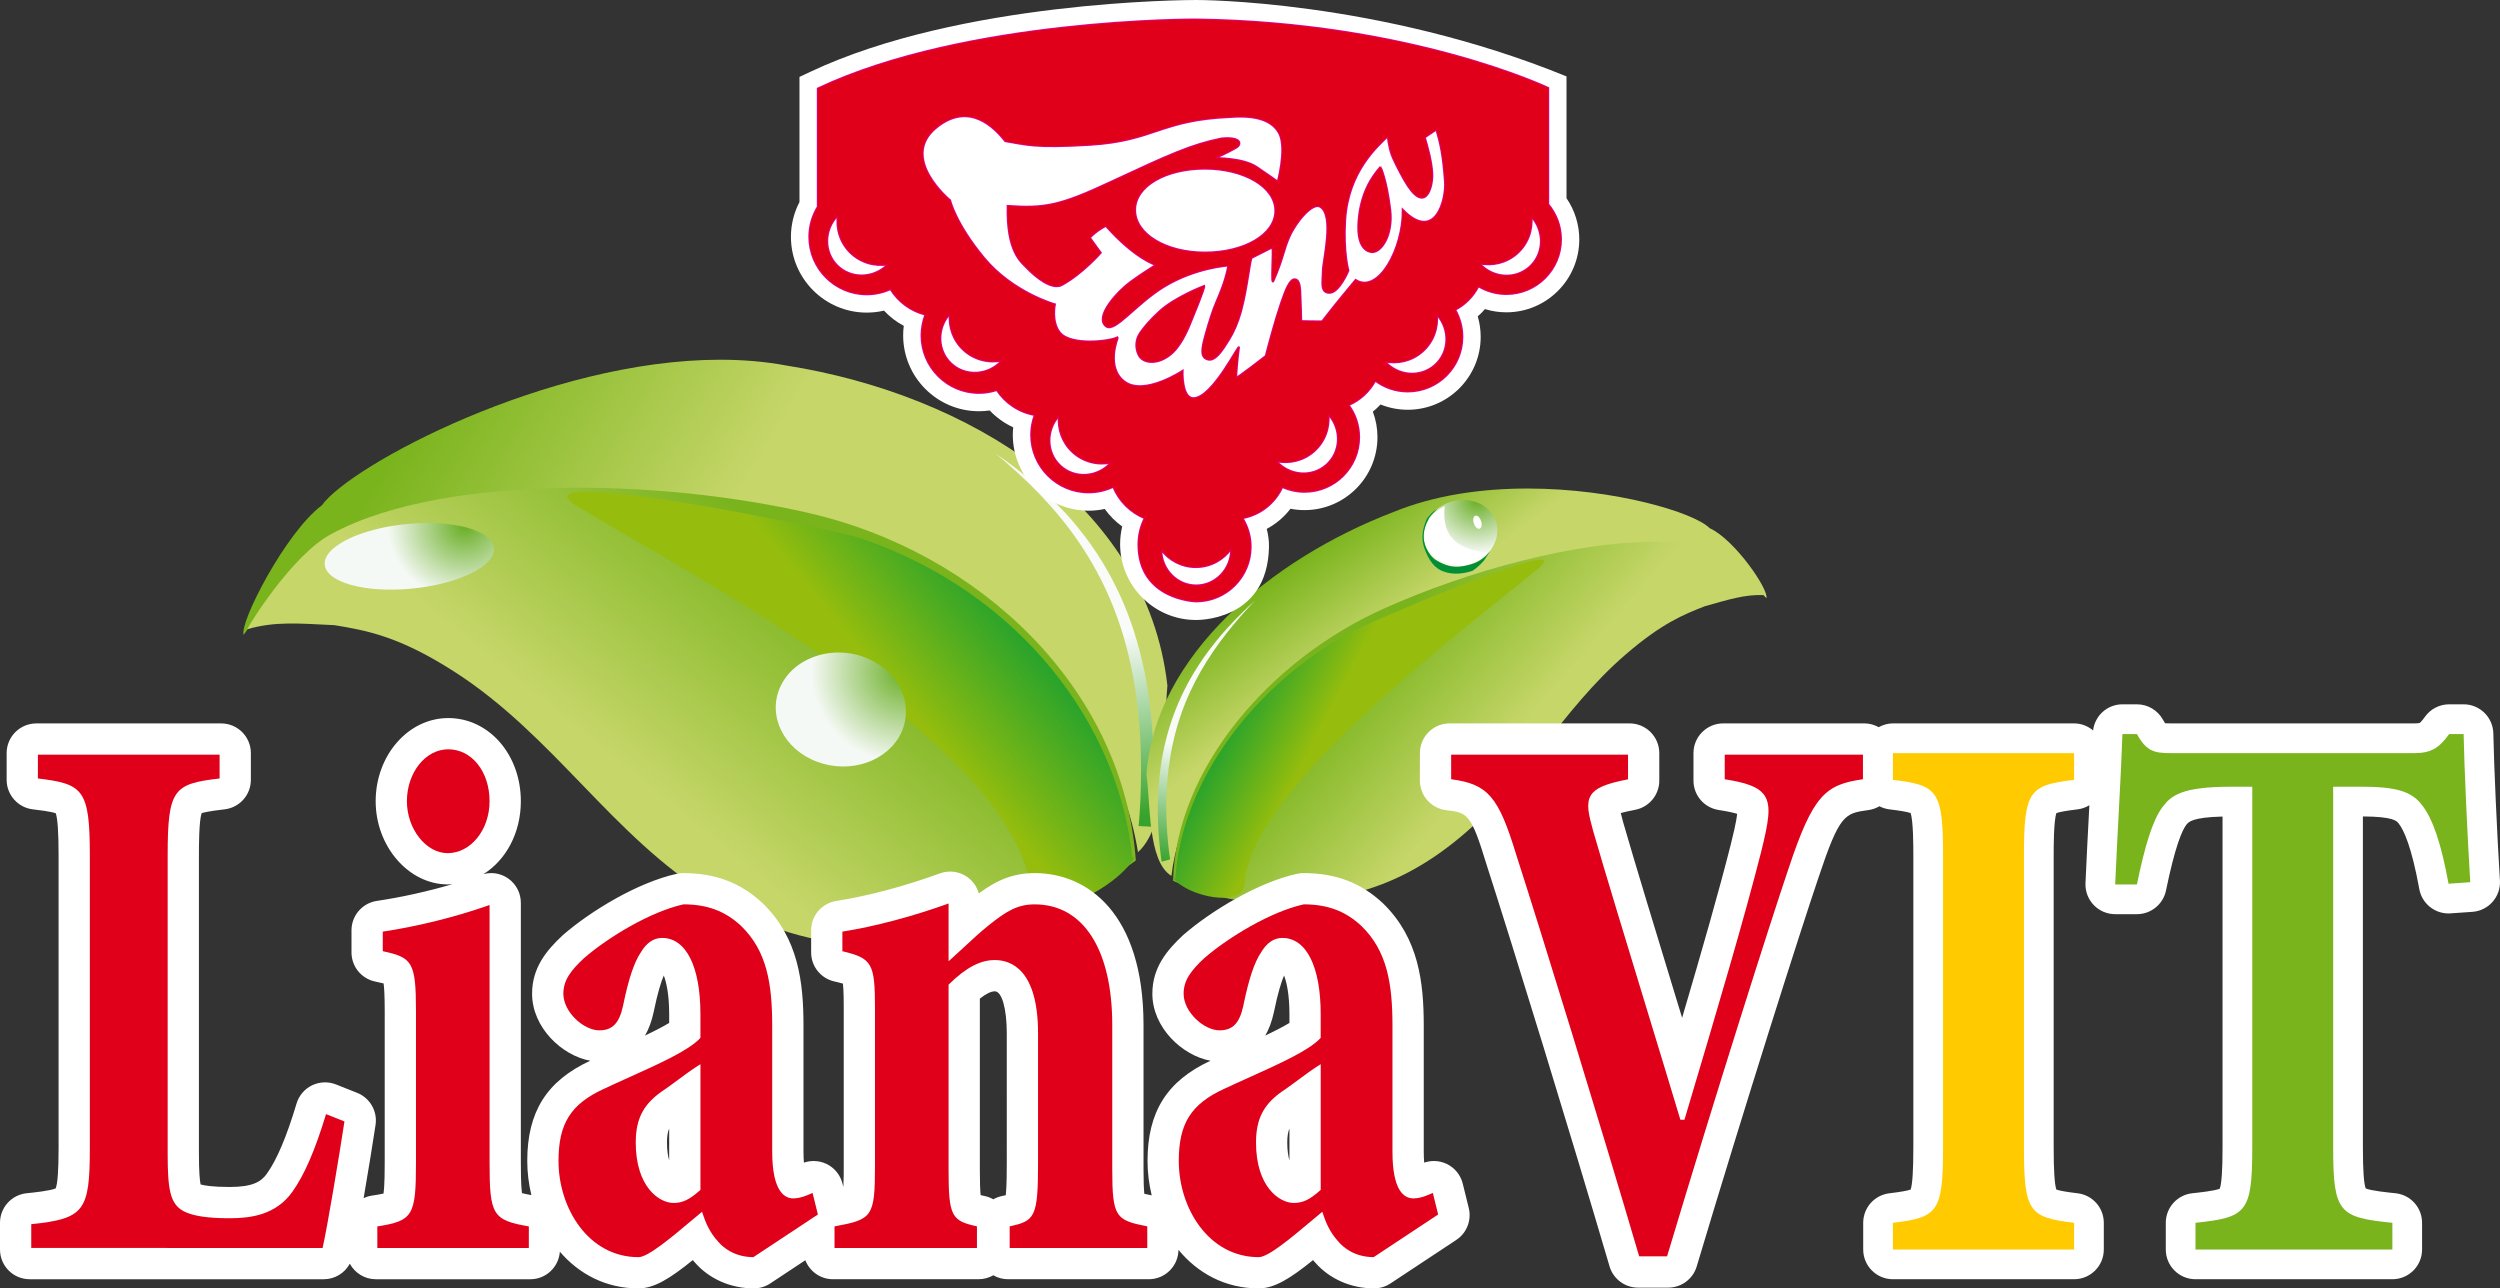
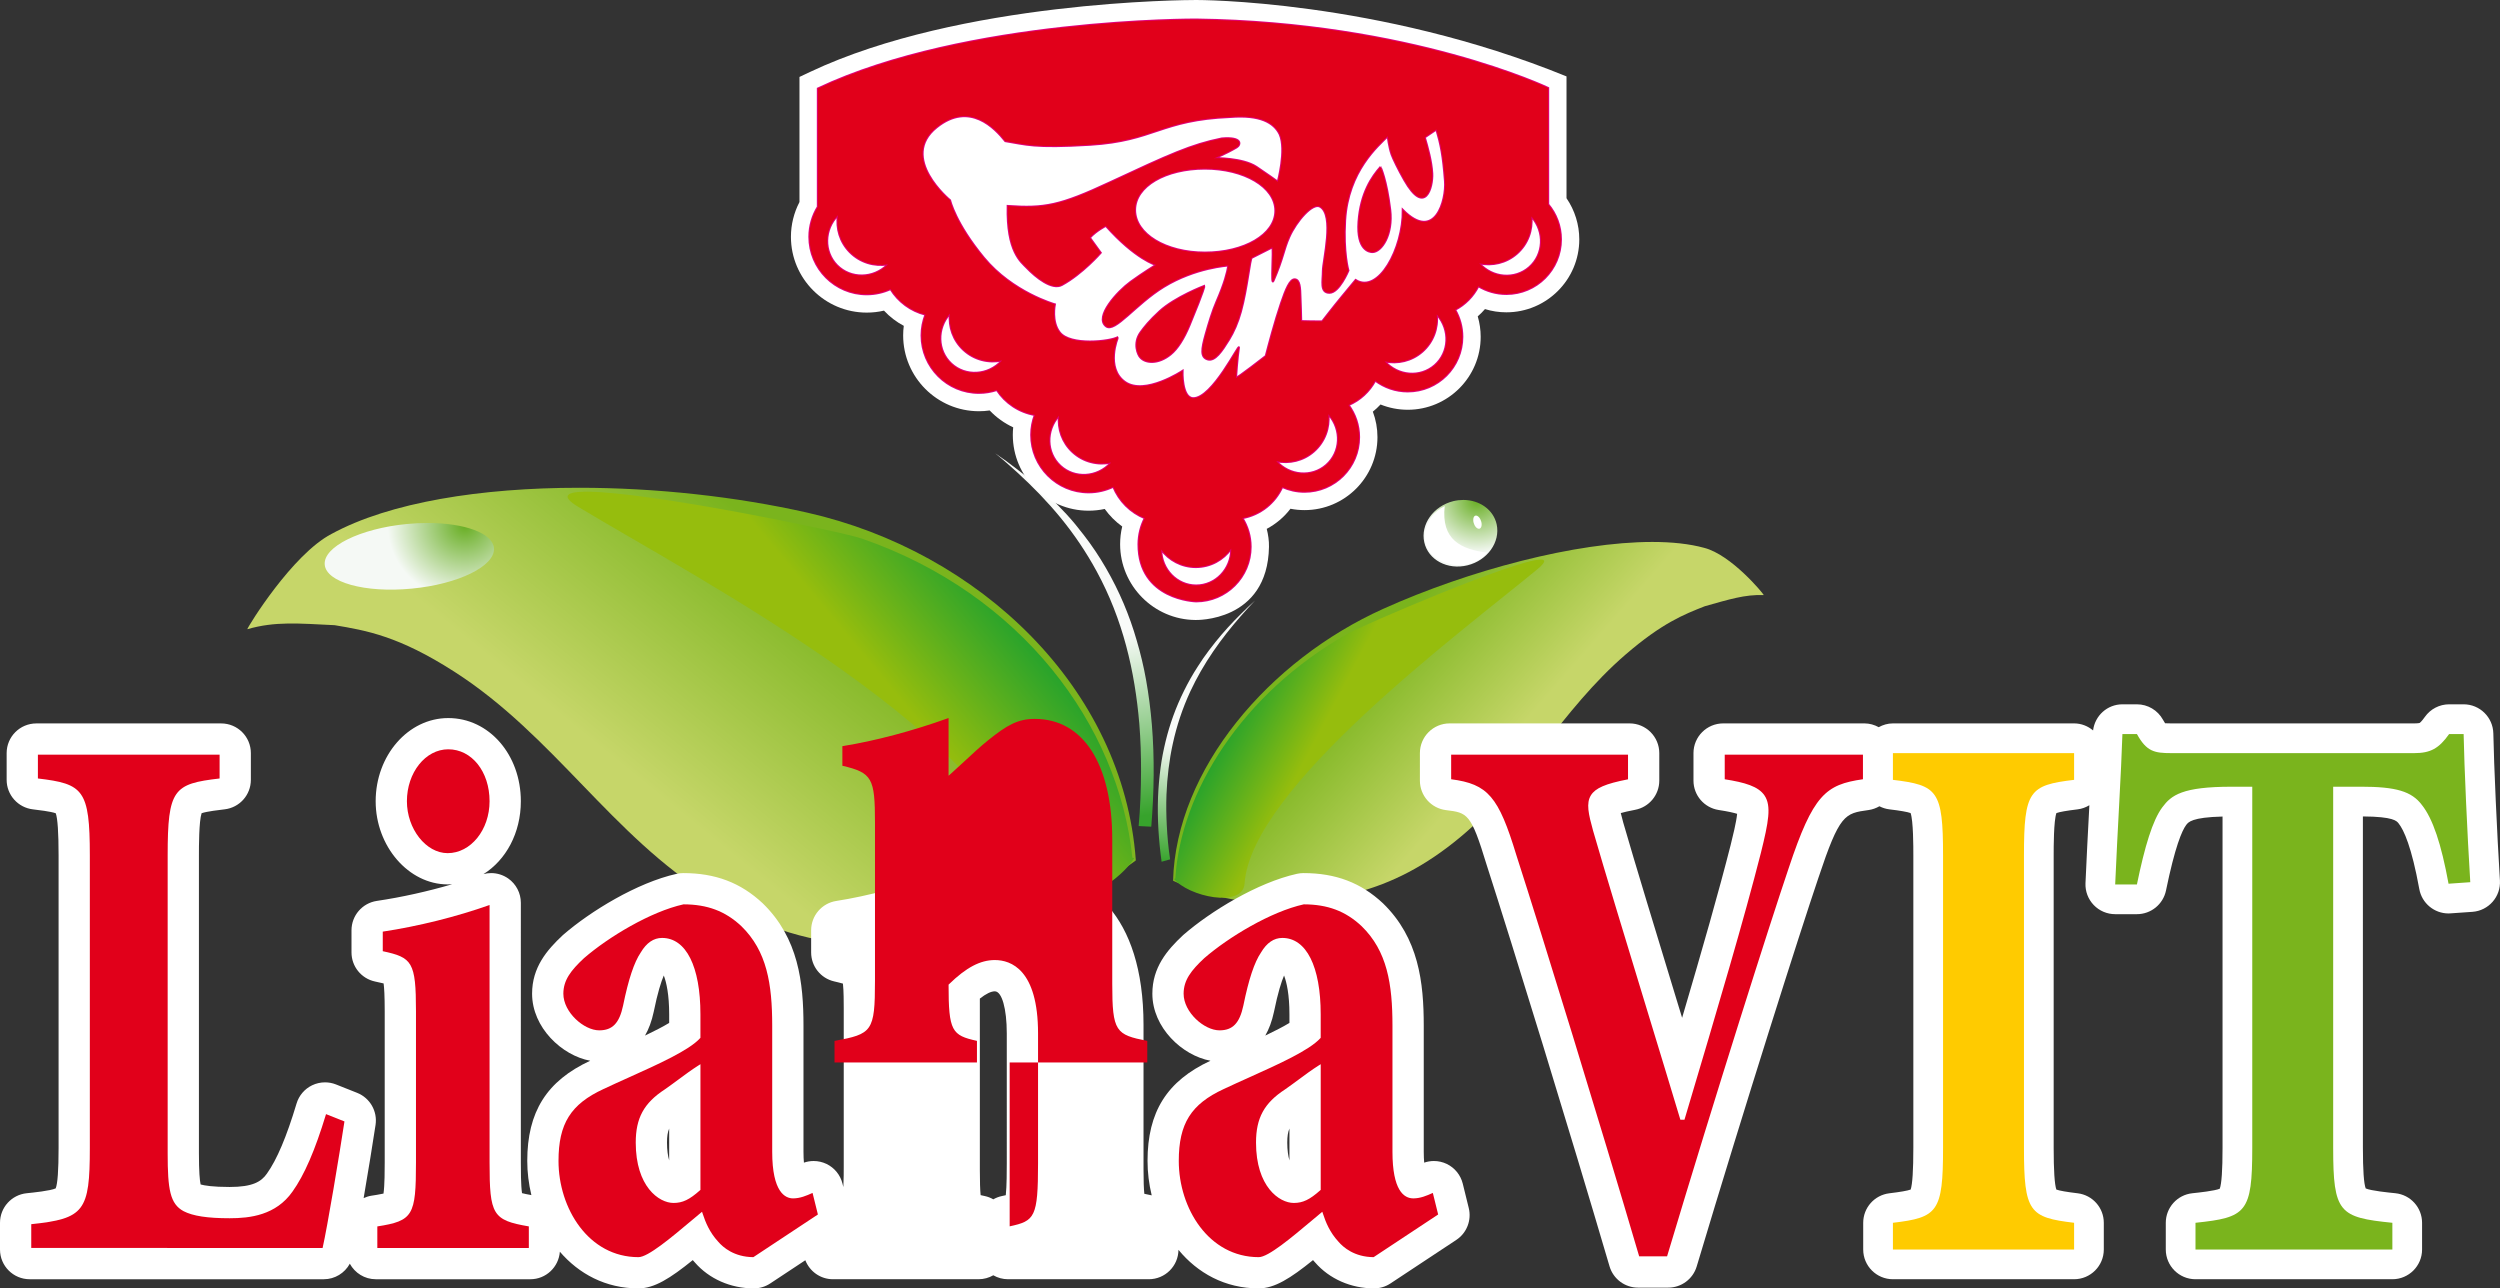
<svg xmlns="http://www.w3.org/2000/svg" xmlns:xlink="http://www.w3.org/1999/xlink" version="1.1" id="Layer_1" x="0px" y="0px" width="251.72px" height="129.727px" viewBox="0 0 251.72 129.727" enable-background="new 0 0 251.72 129.727" xml:space="preserve">
  <rect x="0" y="0" width="251.72" height="129.727" fill="#333333" stroke="none" />
  <g>
    <g>
      <defs>
        <path id="SVGID_1_" d="M110.151,85.477l0.007,0.006c0.006-0.008,0.006-0.008,0.016-0.014     C110.164,85.475,110.16,85.469,110.151,85.477 M32.413,50.875c-3.645,2.717-8.335,11.85-7.879,13.045     c1.637-2.309,5.053-6.992,7.293-8.16c14.282-7.455,30.777-7.215,48.207-3.281c16.299,3.689,32.01,17.445,34.548,33.326     c3.446-3.129,2.521-12.506,2.962-16.768c-2.082-18.436-20.142-29.34-38.305-32.222c-2.172-0.409-4.429-0.595-6.726-0.595     C55.05,36.223,35.24,46.896,32.413,50.875" />
      </defs>
      <clipPath id="SVGID_2_">
        <use xlink:href="#SVGID_1_" overflow="visible" />
      </clipPath>
      <linearGradient id="SVGID_3_" gradientUnits="userSpaceOnUse" x1="-1106.611" y1="567.823" x2="-1105.611" y2="567.823" gradientTransform="matrix(-27.047 -16.484 -16.484 27.047 -20502.016 -33539.914)">
        <stop offset="0" style="stop-color:#C6D669" />
        <stop offset="1" style="stop-color:#7AB41D" />
      </linearGradient>
-       <polygon clip-path="url(#SVGID_2_)" fill="url(#SVGID_3_)" points="92.582,127.557 2.043,72.375 49.524,-5.529 140.063,49.65       " />
    </g>
    <g>
      <defs>
        <path id="SVGID_4_" d="M33.372,53.764c-3.948,2.062-8.403,9.312-8.473,9.591c2.807-0.812,5.145-0.581,8.796-0.406     c3.176,0.532,6.448,1.084,12.058,4.688c9.99,6.4,15.9,16.57,25.757,22.611c10.896,6.676,20.546,5.646,31.763,2.381     c4.226-1.225,9.939-5.105,11.092-5.996c-1.257-17.381-15.786-31.107-33.079-35.016c-7.18-1.621-15.266-2.505-22.964-2.505     C48.467,49.112,39.248,50.561,33.372,53.764" />
      </defs>
      <clipPath id="SVGID_5_">
        <use xlink:href="#SVGID_4_" overflow="visible" />
      </clipPath>
      <linearGradient id="SVGID_6_" gradientUnits="userSpaceOnUse" x1="-1139.374" y1="540.648" x2="-1138.374" y2="540.648" gradientTransform="matrix(17.252 -21.255 21.255 17.252 8229.386 -33466.148)">
        <stop offset="0" style="stop-color:#C6D669" />
        <stop offset="1" style="stop-color:#7AB41D" />
      </linearGradient>
      <polygon clip-path="url(#SVGID_5_)" fill="url(#SVGID_6_)" points="78.834,140.701 137.759,68.101 60.43,5.336 1.505,77.936   " />
    </g>
    <g>
      <defs>
        <path id="SVGID_7_" d="M102.478,47.616c1.525,1.401,2.97,2.882,4.301,4.502c1.348,1.642,2.604,3.491,3.655,5.433     c2.621,4.824,3.825,9.976,4.282,15.326c0.128,1.582,0.177,3.17,0.174,4.779c-0.005,1.828-0.075,3.666-0.241,5.518l1.272,0.064     c0.283-3.488,0.336-6.928,0.058-10.277c-0.127-1.525-0.32-3.029-0.584-4.512c-0.24-1.35-0.562-2.677-0.948-3.986     c-0.718-2.496-1.732-4.916-3.089-7.261c-0.671-1.165-1.418-2.28-2.22-3.315c-0.564-0.736-1.144-1.455-1.776-2.133     c-0.338-0.361-0.681-0.715-1.012-1.059c-1.248-1.257-2.573-2.412-3.97-3.471c-0.706-0.547-1.439-1.086-2.175-1.579     C100.986,46.268,101.731,46.938,102.478,47.616" />
      </defs>
      <clipPath id="SVGID_8_">
        <use xlink:href="#SVGID_7_" overflow="visible" />
      </clipPath>
      <linearGradient id="SVGID_9_" gradientUnits="userSpaceOnUse" x1="-1129.48" y1="515.557" x2="-1128.48" y2="515.557" gradientTransform="matrix(-2.955 -18.175 18.175 -2.955 -12597.214 -18921.734)">
        <stop offset="0" style="stop-color:#37A32C" />
        <stop offset="1" style="stop-color:#F9FBF9" />
      </linearGradient>
      <polygon clip-path="url(#SVGID_8_)" fill="url(#SVGID_9_)" points="122.212,82.27 115.843,43.103 94.25,46.613 100.619,85.781       " />
    </g>
    <g>
      <defs>
        <path id="SVGID_10_" d="M58.237,51.043c11.9,7.194,43.915,23.818,45.575,38.658c0.43,3.846,8.429-0.047,10.404-3.32     c-0.023-0.004-0.054-0.002-0.083,0c-0.068,0.002-0.137,0.004-0.117-0.041c-1.408-13.338-11.182-26.567-27.26-32.117     c-2.011-0.695-21.457-4.717-27.695-4.717C57.026,49.506,56.398,49.934,58.237,51.043" />
      </defs>
      <clipPath id="SVGID_11_">
        <use xlink:href="#SVGID_10_" overflow="visible" />
      </clipPath>
      <linearGradient id="SVGID_12_" gradientUnits="userSpaceOnUse" x1="-1160.891" y1="541.788" x2="-1159.89" y2="541.788" gradientTransform="matrix(11.376 -9.505 9.505 11.376 8145.802 -17128.816)">
        <stop offset="0" style="stop-color:#96BD0D" />
        <stop offset="1" style="stop-color:#1FA12E" />
      </linearGradient>
      <polygon clip-path="url(#SVGID_11_)" fill="url(#SVGID_12_)" points="80.167,121.996 135.887,75.441 90.447,21.057 34.729,67.611       " />
    </g>
    <g>
      <defs>
-         <path id="SVGID_13_" d="M78.565,69.154c-1.328,2.898,0.336,6.289,3.708,7.547c3.364,1.264,7.159-0.068,8.487-2.963     c1.32-2.904-0.34-6.288-3.707-7.561c-0.861-0.324-1.752-0.478-2.622-0.478C81.903,65.7,79.546,66.993,78.565,69.154" />
-       </defs>
+         </defs>
      <clipPath id="SVGID_14_">
        <use xlink:href="#SVGID_13_" overflow="visible" />
      </clipPath>
      <radialGradient id="SVGID_15_" cx="-1104.636" cy="480.491" r="1" gradientTransform="matrix(-6.27 -6.997 7.261 -6.042 -10323.613 -4758.331)" gradientUnits="userSpaceOnUse">
        <stop offset="0" style="stop-color:#68AE23" />
        <stop offset="1" style="stop-color:#F5F9F5" />
      </radialGradient>
      <polygon clip-path="url(#SVGID_14_)" fill="url(#SVGID_15_)" points="98.377,72.727 85.741,58.625 70.942,70.939 83.577,85.041       " />
    </g>
    <g>
      <defs>
        <path id="SVGID_16_" d="M40.97,52.76c-4.706,0.455-8.411,2.285-8.276,4.074c0.125,1.799,4.056,2.887,8.759,2.434     c4.699-0.448,8.411-2.273,8.284-4.069c-0.118-1.522-2.956-2.539-6.688-2.54C42.38,52.658,41.684,52.691,40.97,52.76" />
      </defs>
      <clipPath id="SVGID_17_">
        <use xlink:href="#SVGID_16_" overflow="visible" />
      </clipPath>
      <radialGradient id="SVGID_18_" cx="-1101.774" cy="464.326" r="1" gradientTransform="matrix(-5.081 -5.671 5.885 -4.896 -8283.873 -3921.806)" gradientUnits="userSpaceOnUse">
        <stop offset="0" style="stop-color:#68AE23" />
        <stop offset="1" style="stop-color:#F5F9F5" />
      </radialGradient>
      <polygon clip-path="url(#SVGID_17_)" fill="url(#SVGID_18_)" points="53.489,56.705 42.472,44.409 28.933,55.676 39.949,67.971       " />
    </g>
    <g>
      <defs>
        <path id="SVGID_19_" d="M120.901,87.285c-0.002,0.006,0.002,0.006,0.002,0.006l0.005-0.012     C120.906,87.285,120.901,87.285,120.901,87.285 M140.201,51.594c-12.132,4.666-23.943,14.401-24.769,26.42     c0.421,2.639,0.092,8.725,2.516,10.176c1.21-10.473,11.352-21.648,22.204-26.537c11.604-5.229,22.694-7.959,32.538-5.467     c1.547,0.392,3.989,2.83,5.164,4.035c0.267-0.824-3.17-5.885-5.716-7.041c-1.507-1.553-9.5-3.991-18.343-3.991     C149.232,49.188,144.442,49.838,140.201,51.594" />
      </defs>
      <clipPath id="SVGID_20_">
        <use xlink:href="#SVGID_19_" overflow="visible" />
      </clipPath>
      <linearGradient id="SVGID_21_" gradientUnits="userSpaceOnUse" x1="-1109.727" y1="610.981" x2="-1108.727" y2="610.981" gradientTransform="matrix(-6.337 -8.594 -8.594 6.337 -1639.644 -13347.27)">
        <stop offset="0" style="stop-color:#C6D669" />
        <stop offset="1" style="stop-color:#7AB41D" />
      </linearGradient>
-       <polygon clip-path="url(#SVGID_20_)" fill="url(#SVGID_21_)" points="137.512,118.133 96.804,62.925 156.042,19.244     196.751,74.453   " />
    </g>
    <g>
      <defs>
        <path id="SVGID_22_" d="M139.283,61.299c-11.516,5.184-20.866,16.156-21.17,27.383c0.799,0.383,4.767,1.947,7.65,2.062     c7.65,0.314,14.173-0.533,21.301-6.479c6.44-5.367,10.099-12.742,16.622-18.369c3.663-3.157,5.849-4.023,7.973-4.857     c2.448-0.686,4.016-1.191,5.932-1.123c-0.056-0.162-3.278-4.064-6.004-4.755c-1.478-0.405-3.25-0.592-5.224-0.593     C158.697,54.568,147.956,57.395,139.283,61.299" />
      </defs>
      <clipPath id="SVGID_23_">
        <use xlink:href="#SVGID_22_" overflow="visible" />
      </clipPath>
      <linearGradient id="SVGID_24_" gradientUnits="userSpaceOnUse" x1="-1103.559" y1="511.101" x2="-1102.559" y2="511.101" gradientTransform="matrix(-12.373 -10.792 10.792 -12.373 -19019.019 -5510.215)">
        <stop offset="0" style="stop-color:#C6D669" />
        <stop offset="1" style="stop-color:#7AB41D" />
      </linearGradient>
      <polygon clip-path="url(#SVGID_23_)" fill="url(#SVGID_24_)" points="195.666,70.336 143.812,25.105 100.037,75.291     151.892,120.521   " />
    </g>
    <g>
      <defs>
        <path id="SVGID_25_" d="M124.954,61.811c-0.908,0.894-1.768,1.83-2.563,2.822c-0.218,0.273-0.437,0.549-0.648,0.832     c-0.401,0.522-0.774,1.072-1.131,1.633c-0.507,0.779-0.975,1.604-1.392,2.451c-0.84,1.691-1.442,3.385-1.854,5.082     c-0.216,0.889-0.394,1.781-0.509,2.674c-0.131,0.984-0.215,1.965-0.257,2.951c-0.079,2.166,0.062,4.344,0.358,6.51l0.857-0.238     c-0.171-1.146-0.28-2.303-0.336-3.457c-0.052-1.021-0.067-2.041-0.029-3.062c0.142-3.461,0.796-6.92,2.4-10.391     c0.652-1.395,1.438-2.758,2.301-4.018c0.844-1.236,1.768-2.4,2.746-3.524c0.482-0.549,0.963-1.083,1.47-1.61     C125.885,60.898,125.414,61.354,124.954,61.811" />
      </defs>
      <clipPath id="SVGID_26_">
        <use xlink:href="#SVGID_25_" overflow="visible" />
      </clipPath>
      <linearGradient id="SVGID_27_" gradientUnits="userSpaceOnUse" x1="-1149.691" y1="505.365" x2="-1148.691" y2="505.365" gradientTransform="matrix(1.445 -11.999 11.999 1.445 -4282.877 -14438.335)">
        <stop offset="0" style="stop-color:#37A32C" />
        <stop offset="1" style="stop-color:#F9FBF9" />
      </linearGradient>
      <polygon clip-path="url(#SVGID_26_)" fill="url(#SVGID_27_)" points="126.227,87.936 129.489,60.842 116.661,59.297     113.398,86.391   " />
    </g>
    <g>
      <defs>
        <path id="SVGID_28_" d="M135.684,63.809c-10.652,6.031-16.81,15.951-17.34,24.627c0.016,0.041-0.091,0.035-0.136,0.059     c1.43,1.77,6.93,2.98,7.104,0.475c0.656-9.662,21.678-25.215,29.465-31.639c0.848-0.699,0.881-0.992,0.347-0.992     C152.577,56.338,137.142,62.979,135.684,63.809" />
      </defs>
      <clipPath id="SVGID_29_">
        <use xlink:href="#SVGID_28_" overflow="visible" />
      </clipPath>
      <linearGradient id="SVGID_30_" gradientUnits="userSpaceOnUse" x1="-1077.248" y1="486.869" x2="-1076.248" y2="486.869" gradientTransform="matrix(-7.968 -4.197 4.197 -7.968 -10493.357 -569.457)">
        <stop offset="0" style="stop-color:#96BD0D" />
        <stop offset="1" style="stop-color:#1FA12E" />
      </linearGradient>
      <polygon clip-path="url(#SVGID_29_)" fill="url(#SVGID_30_)" points="170.146,63.97 126.342,40.896 103.72,83.844     147.524,106.918   " />
    </g>
    <g>
      <defs>
        <path id="SVGID_31_" d="M146.337,50.459c-2.011,0.495-3.324,2.348-2.932,4.131c0.389,1.783,2.343,2.83,4.355,2.33     c2.011-0.496,3.321-2.343,2.936-4.125c-0.327-1.484-1.734-2.457-3.359-2.457C147.01,50.338,146.675,50.377,146.337,50.459" />
      </defs>
      <clipPath id="SVGID_32_">
        <use xlink:href="#SVGID_31_" overflow="visible" />
      </clipPath>
      <radialGradient id="SVGID_33_" cx="-1029.859" cy="464.06" r="1" gradientTransform="matrix(-5.361 -1.246 1.293 -5.166 -5972.376 1164.457)" gradientUnits="userSpaceOnUse">
        <stop offset="0" style="stop-color:#68AE23" />
        <stop offset="1" style="stop-color:#F5F9F5" />
      </radialGradient>
      <polygon clip-path="url(#SVGID_32_)" fill="url(#SVGID_33_)" points="152.758,50.728 143.456,48.566 141.338,57.031     150.639,59.193   " />
    </g>
    <path fill-rule="evenodd" clip-rule="evenodd" fill="#FFFFFF" d="M149.185,52.805c-0.001-0.346-0.191-0.727-0.423-0.85   c-0.237-0.129-0.425,0.049-0.424,0.396c-0.003,0.345,0.186,0.728,0.424,0.851C148.993,53.33,149.187,53.147,149.185,52.805" />
-     <path fill-rule="evenodd" clip-rule="evenodd" fill="#008F36" d="M148.257,57.475c0.513-0.332,0.862-0.699,1.174-1.051l0.621-0.945   c-0.423,0.533-0.922,0.965-1.566,1.213c-0.389,0.154-0.869,0.279-1.502,0.365c-0.685,0.072-1.424-0.09-2.229-0.561   c-0.425-0.195-0.809-0.605-1.141-1.296c-0.404-0.867-0.361-1.829,0.212-2.908c-0.042-0.077,0.508-0.688,0.805-0.959l0.085-0.075   l0.104-0.056c-0.01-0.008-0.03,0.003-0.062,0.022l-0.042,0.033l-0.189,0.103c-0.282,0.183-0.534,0.446-0.85,0.853   c-0.474,1.051-0.593,2.035-0.277,2.941c0.459,1.33,1.11,2.125,1.985,2.398C146.276,57.896,147.409,57.77,148.257,57.475" />
    <path fill-rule="evenodd" clip-rule="evenodd" fill="#FFFFFF" d="M148.412,56.505c-2.858,0.198-4.908-0.427-4.832-3.25   C142.726,56.541,147.245,57.529,148.412,56.505" />
    <path fill-rule="evenodd" clip-rule="evenodd" fill="#FFFFFF" d="M149.725,55.646c-2.615-0.338-4.638-1.285-4.26-4.691   c-0.543,0.266-1.01,0.621-1.379,1.129C141.507,56.518,147.687,58.268,149.725,55.646" />
    <path fill="#FFFFFF" d="M147.281,119.174c-0.215-0.865-0.803-1.59-1.607-1.979c-0.409-0.195-0.853-0.295-1.297-0.295   c-0.33,0-0.661,0.055-0.978,0.164c-0.026-0.293-0.044-0.654-0.044-1.094v-12.689c0-4.334-0.494-8.824-4.109-12.332   c-2.213-2.072-4.757-3.039-8.004-3.039c-0.218,0-0.435,0.025-0.648,0.072c-4.002,0.887-8.717,3.793-11.403,6.117   c-0.028,0.025-0.058,0.051-0.085,0.076c-1.599,1.494-3.077,3.24-3.077,5.877c0,3.418,3.013,6.234,5.852,6.752   c-4.383,2.033-6.338,5.145-6.338,10.088c0,1.164,0.145,2.332,0.42,3.467c-0.246-0.049-0.513-0.102-0.743-0.158   c-0.054-0.488-0.081-1.312-0.081-2.463v-14.533c0-11.275-5.66-15.295-10.957-15.295c-2.378,0-4.035,0.873-5.628,2.049   c-0.183-0.666-0.592-1.258-1.17-1.662c-0.51-0.355-1.11-0.539-1.716-0.539c-0.345,0-0.691,0.059-1.023,0.18   c-3.563,1.297-7.271,2.285-10.441,2.777c-1.458,0.227-2.532,1.48-2.532,2.957V95.9c0,1.393,0.959,2.6,2.314,2.914   c0.171,0.039,0.573,0.133,0.887,0.223c0.082,0.701,0.082,1.992,0.082,2.477v15.918c0,0.447,0,1.357-0.04,2.09l-0.086-0.348   c-0.214-0.865-0.803-1.59-1.606-1.979C82.81,117,82.367,116.9,81.923,116.9c-0.33,0-0.66,0.055-0.977,0.164   c-0.027-0.293-0.045-0.654-0.045-1.094v-12.689c0-4.334-0.493-8.824-4.108-12.332c-2.213-2.072-4.757-3.039-8.005-3.039   c-0.218,0-0.435,0.025-0.646,0.072c-4.004,0.887-8.718,3.793-11.404,6.117c-0.029,0.025-0.057,0.051-0.086,0.076   c-1.599,1.494-3.077,3.24-3.077,5.877c0,3.418,3.013,6.234,5.853,6.752c-4.384,2.033-6.339,5.145-6.339,10.088   c0,1.154,0.144,2.312,0.415,3.441c-0.408-0.074-0.724-0.141-0.943-0.197c-0.118-0.771-0.118-2.412-0.118-3.09V90.902   c0-0.975-0.475-1.889-1.271-2.449c-0.511-0.357-1.112-0.543-1.72-0.543c-0.258,0-0.518,0.033-0.77,0.102   c2.261-1.414,3.761-4.141,3.761-7.336c0-4.697-3.21-8.375-7.309-8.375c-4.03,0-7.309,3.756-7.309,8.375   c0,4.539,3.319,8.373,7.248,8.373c0.153,0,0.305-0.004,0.456-0.016c-2.471,0.727-5.116,1.314-7.582,1.678   c-1.468,0.217-2.555,1.477-2.555,2.961V95.9c0,1.414,0.99,2.635,2.375,2.928c0.198,0.041,0.568,0.119,0.859,0.193   c0.059,0.436,0.11,1.258,0.11,2.799v15.227c0,0.621,0,2.312-0.122,3.131c-0.395,0.09-0.969,0.178-1.229,0.217   c-0.274,0.043-0.528,0.131-0.771,0.24c0.467-2.721,0.94-5.648,1.2-7.371c0.207-1.375-0.562-2.713-1.854-3.227l-2.129-0.846   c-0.355-0.141-0.729-0.211-1.104-0.211c-0.447,0-0.893,0.1-1.303,0.297c-0.755,0.365-1.322,1.031-1.563,1.832   c-1.005,3.35-1.979,5.652-2.987,7.062c-0.566,0.807-1.422,1.344-3.755,1.344c-1.734,0-2.563-0.152-2.92-0.254   c-0.088-0.4-0.17-1.273-0.17-3.137v-29.99c0-0.879,0-3.451,0.27-4.252c0.504-0.182,1.843-0.336,2.311-0.391   c1.511-0.172,2.649-1.449,2.649-2.971V75.83c0-1.652-1.339-2.99-2.99-2.99H3.66c-1.652,0-2.991,1.338-2.991,2.99v2.691   c0,1.518,1.137,2.795,2.646,2.971c0.467,0.055,1.809,0.211,2.3,0.395c0.188,0.527,0.284,1.953,0.284,4.248v29.451   c0,2.232-0.098,3.6-0.292,4.07c-0.533,0.246-2.313,0.428-2.918,0.488C1.161,120.301,0,121.586,0,123.121v2.691   c0,1.652,1.339,2.992,2.991,2.992h29.614c1.114,0,2.103-0.621,2.618-1.564c0.507,0.928,1.48,1.564,2.612,1.564h15.567   c1.576,0,2.854-1.225,2.969-2.771c1.91,2.217,4.591,3.693,7.917,3.693c1.595,0,3.187-1.01,5.465-2.848   c0.066,0.076,0.136,0.154,0.205,0.23c1.448,1.666,3.611,2.617,5.944,2.617c0.587,0,1.16-0.172,1.649-0.496l3.535-2.338   c0.435,1.117,1.513,1.912,2.782,1.912h14.655c0.543,0,1.051-0.145,1.489-0.398c0.438,0.254,0.947,0.398,1.49,0.398h14.168   c1.642,0,2.971-1.322,2.988-2.959c1.919,2.322,4.661,3.881,8.081,3.881c1.595,0,3.188-1.01,5.466-2.848   c0.065,0.076,0.134,0.154,0.205,0.23c1.448,1.666,3.611,2.617,5.943,2.617c0.587,0,1.162-0.172,1.65-0.496l6.628-4.383   c1.056-0.697,1.558-1.984,1.255-3.213L147.281,119.174z M67.378,113.629v3.213c-0.128-0.443-0.22-1.031-0.22-1.795   C67.158,114.438,67.222,113.992,67.378,113.629 M67.378,102.129v0.867c-0.623,0.381-1.506,0.83-2.433,1.275   c0.366-0.635,0.67-1.422,0.876-2.391c0.399-1.959,0.754-3.053,1.015-3.66C67.103,98.918,67.378,100.154,67.378,102.129    M101.371,117.125c0,0.633,0,2.316-0.101,3.217c-0.151,0.035-0.297,0.064-0.383,0.084c-0.313,0.064-0.606,0.18-0.873,0.332   c-0.262-0.15-0.55-0.264-0.857-0.33c-0.093-0.02-0.255-0.055-0.419-0.092c-0.054-0.514-0.079-1.357-0.079-2.52v-17.268   c0.62-0.488,1.126-0.734,1.508-0.734c0.709,0,1.204,1.742,1.204,4.236V117.125z M129.831,113.629v3.213   c-0.127-0.443-0.219-1.031-0.219-1.795C129.612,114.438,129.676,113.992,129.831,113.629 M129.831,102.129v0.867   c-0.623,0.381-1.506,0.83-2.433,1.275c0.366-0.635,0.67-1.422,0.876-2.391c0.4-1.959,0.755-3.053,1.016-3.66   C129.556,98.918,129.831,100.154,129.831,102.129" />
    <path fill="#FFFFFF" d="M251.049,73.852c-0.031-1.629-1.361-2.936-2.991-2.936h-1.459c-0.971,0-1.882,0.473-2.442,1.266   c-0.361,0.508-0.52,0.607-0.52,0.607s-0.129,0.049-0.564,0.049h-24.444c-0.312,0-0.507-0.006-0.629-0.014   c-0.053-0.078-0.125-0.191-0.217-0.359c-0.525-0.955-1.53-1.549-2.621-1.549h-1.459c-1.523,0-2.774,1.146-2.955,2.631   c-0.52-0.436-1.18-0.709-1.91-0.709h-18.243c-0.521,0-1.004,0.146-1.431,0.381c-0.428-0.234-0.909-0.381-1.43-0.381h-14.229   c-1.652,0-2.992,1.342-2.992,2.992v2.77c0,1.477,1.077,2.73,2.536,2.957c0.982,0.15,1.544,0.285,1.86,0.385   c-0.076,0.816-0.457,2.35-0.655,3.146c-1.188,4.674-2.817,10.375-4.885,17.393c-0.138-0.447-0.275-0.902-0.415-1.357   c-2.072-6.795-4.421-14.498-5.518-18.32c-0.051-0.186-0.157-0.574-0.243-0.938c0.318-0.09,0.781-0.201,1.446-0.328   c1.41-0.268,2.432-1.502,2.432-2.938v-2.77c0-1.65-1.34-2.992-2.992-2.992h-18.12c-1.652,0-2.992,1.342-2.992,2.992v2.77   c0,1.51,1.124,2.781,2.623,2.969c2.18,0.27,2.516,0.312,4.089,5.484c2.646,8.203,8.381,26.834,12.382,40.449   c0.374,1.273,1.543,2.148,2.87,2.148h3.041c1.321,0,2.486-0.867,2.866-2.133c4.908-16.398,10.359-33.537,12.255-39.131   c2.139-6.422,2.64-6.49,5.051-6.824c0.396-0.055,0.762-0.191,1.091-0.381c0.307,0.158,0.645,0.268,1.005,0.311   c1.101,0.131,1.817,0.258,2.136,0.375c0.275,0.795,0.275,3.385,0.275,4.268v29.451c0,2.256-0.09,3.662-0.27,4.189   c-0.32,0.117-1.039,0.244-2.142,0.375c-1.503,0.18-2.636,1.455-2.636,2.971v2.691c0,1.652,1.34,2.992,2.991,2.992h18.243   c1.651,0,2.991-1.34,2.991-2.992v-2.691c0-1.516-1.132-2.791-2.636-2.971c-1.104-0.131-1.821-0.258-2.142-0.375   c-0.18-0.527-0.27-1.934-0.27-4.189V86.135c0-0.883,0-3.473,0.275-4.268c0.318-0.117,1.035-0.244,2.136-0.375   c0.433-0.053,0.829-0.203,1.183-0.416c-0.009,0.178-0.019,0.352-0.027,0.531c-0.125,2.342-0.256,4.83-0.364,7.32   c-0.035,0.814,0.264,1.609,0.829,2.197c0.563,0.59,1.344,0.922,2.16,0.922h2.188c1.421,0,2.646-0.998,2.931-2.389   c0.907-4.412,1.603-6.016,2.027-6.586c0.22-0.297,0.576-0.777,3.665-0.855v33.369c0,2.232-0.094,3.611-0.281,4.105   c-0.528,0.221-2.13,0.389-2.756,0.455c-1.522,0.16-2.678,1.443-2.678,2.975v2.691c0,1.652,1.339,2.992,2.99,2.992h19.824   c1.651,0,2.991-1.34,2.991-2.992v-2.691c0-1.537-1.163-2.822-2.692-2.977c-0.684-0.068-2.438-0.244-2.983-0.482   c-0.188-0.48-0.283-1.852-0.283-4.076V82.205c3.083,0.02,3.409,0.457,3.601,0.709c0.519,0.656,1.301,2.334,2.078,6.604   c0.262,1.43,1.508,2.455,2.941,2.455c0.07,0,0.141-0.004,0.212-0.01l2.188-0.152c1.64-0.115,2.879-1.529,2.777-3.168   C251.415,83.814,251.11,77.039,251.049,73.852" />
    <path fill="#E1001A" d="M3.147,125.656v-2.395c5.343-0.555,5.898-1.316,5.898-7.676V86.135c0-6.635-0.662-7.211-5.229-7.752v-2.396   h18.295v2.396c-4.634,0.541-5.229,1.064-5.229,7.752v29.988c0,3.66,0.242,5.092,1.603,5.828c0.933,0.486,2.404,0.711,4.635,0.711   c2.069,0,4.66-0.305,6.33-2.682c1.197-1.674,2.272-4.156,3.378-7.801l1.854,0.736c-0.504,3.332-1.707,10.557-2.2,12.74H3.147z" />
    <path fill="#E1001A" d="M37.992,125.656v-2.17c3.599-0.561,3.892-1.096,3.892-6.439v-15.225c0-4.979-0.382-5.414-3.344-6.047   v-1.971c3.555-0.533,7.452-1.506,10.754-2.682v25.924c0,5.277,0.3,5.811,3.953,6.438v2.172H37.992z M45.072,85.902   c-2.185,0-4.101-2.443-4.101-5.229c0-2.881,1.867-5.227,4.162-5.227c2.371,0,4.16,2.248,4.16,5.227   C49.294,83.557,47.4,85.902,45.072,85.902" />
    <path fill="#E1001A" d="M64.289,126.58c-5.042,0-8.054-4.926-8.054-9.688c0-3.752,1.228-5.715,4.531-7.24   c0.806-0.381,1.666-0.768,2.531-1.158c2.989-1.346,6.08-2.736,7.187-3.953l0.041-0.045v-2.367c0-4.816-1.445-7.691-3.865-7.691   c-0.846,0-1.565,0.49-2.141,1.461c-0.67,0.988-1.238,2.691-1.782,5.354c-0.376,1.768-1.071,2.49-2.401,2.49   c-1.545,0-3.612-1.824-3.612-3.689c0-1.367,0.761-2.348,2.077-3.578c2.468-2.135,6.706-4.686,10.021-5.42   c2.397,0.004,4.203,0.678,5.819,2.191c2.583,2.508,3.112,5.826,3.112,10.035v12.689c0,4.082,1.316,4.691,2.102,4.691   c0.7,0,1.342-0.268,1.961-0.551l0.537,2.172l-6.497,4.297c-1.933-0.016-3.049-0.982-3.545-1.561   c-0.864-0.939-1.27-1.939-1.551-2.793l-0.072-0.217l-1.051,0.879C67.578,124.619,65.245,126.58,64.289,126.58 M70.286,107.303   c-0.656,0.416-1.285,0.881-1.951,1.375c-0.447,0.33-0.908,0.672-1.398,1.012c-2.104,1.373-2.926,2.877-2.926,5.357   c0,4.428,2.334,6.076,3.805,6.076c0.912,0,1.607-0.332,2.658-1.27l0.052-0.045v-12.656L70.286,107.303z" />
-     <path fill="#E1001A" d="M101.661,125.656v-2.178c2.53-0.541,2.858-0.904,2.858-6.355v-13.072c0-6.424-2.728-7.385-4.353-7.385   c-1.461,0-2.883,0.75-4.608,2.43l-0.048,0.045v18.676c0,4.689,0.326,5.105,2.858,5.662v2.178H84.026v-2.174   c3.784-0.699,4.074-0.928,4.074-6.051v-15.918c0-4.496-0.279-5.027-3.283-5.736v-1.973c3.272-0.521,7.056-1.523,10.693-2.834v5.812   l0.26-0.229c0.445-0.395,0.892-0.811,1.344-1.23c0.775-0.723,1.577-1.469,2.421-2.146c1.829-1.465,2.935-2.119,4.646-2.119   c4.891,0,7.81,4.541,7.81,12.146v14.533c0,4.828,0.353,5.119,3.526,5.742v2.176H101.661z" />
+     <path fill="#E1001A" d="M101.661,125.656v-2.178c2.53-0.541,2.858-0.904,2.858-6.355v-13.072c0-6.424-2.728-7.385-4.353-7.385   c-1.461,0-2.883,0.75-4.608,2.43l-0.048,0.045c0,4.689,0.326,5.105,2.858,5.662v2.178H84.026v-2.174   c3.784-0.699,4.074-0.928,4.074-6.051v-15.918c0-4.496-0.279-5.027-3.283-5.736v-1.973c3.272-0.521,7.056-1.523,10.693-2.834v5.812   l0.26-0.229c0.445-0.395,0.892-0.811,1.344-1.23c0.775-0.723,1.577-1.469,2.421-2.146c1.829-1.465,2.935-2.119,4.646-2.119   c4.891,0,7.81,4.541,7.81,12.146v14.533c0,4.828,0.353,5.119,3.526,5.742v2.176H101.661z" />
    <path fill="#E1001A" d="M126.742,126.58c-5.041,0-8.053-4.926-8.053-9.688c0-3.752,1.228-5.715,4.53-7.24   c0.807-0.381,1.667-0.768,2.533-1.158c2.989-1.346,6.08-2.736,7.186-3.953l0.041-0.045v-2.367c0-4.816-1.445-7.691-3.865-7.691   c-0.847,0-1.566,0.49-2.141,1.461c-0.672,0.99-1.24,2.693-1.782,5.354c-0.377,1.768-1.072,2.49-2.401,2.49   c-1.545,0-3.613-1.824-3.613-3.689c0-1.367,0.761-2.348,2.078-3.578c2.468-2.135,6.706-4.686,10.021-5.42   c2.398,0.004,4.203,0.678,5.818,2.191c2.582,2.506,3.112,5.824,3.112,10.035v12.689c0,3.879,1.144,4.691,2.103,4.691   c0.699,0,1.342-0.268,1.961-0.551l0.536,2.172l-6.497,4.297c-1.933-0.016-3.048-0.982-3.544-1.561   c-0.866-0.939-1.271-1.939-1.55-2.793l-0.073-0.217l-1.048,0.877C130.034,124.617,127.699,126.58,126.742,126.58 M132.74,107.303   c-0.656,0.416-1.284,0.879-1.949,1.373c-0.446,0.33-0.909,0.672-1.401,1.014c-2.104,1.373-2.924,2.877-2.924,5.357   c0,4.428,2.334,6.076,3.804,6.076c0.911,0,1.606-0.332,2.657-1.27l0.053-0.045v-12.656L132.74,107.303z" />
    <path fill="#E1001A" d="M165.046,126.502c-4.005-13.627-9.728-32.215-12.372-40.416c-1.789-5.881-2.849-7.137-6.56-7.625v-2.475   h17.808v2.482c-2.266,0.441-3.283,0.881-3.735,1.607c-0.496,0.797-0.25,1.877,0.215,3.562c1.109,3.867,3.455,11.561,5.525,18.348   c1.244,4.082,2.419,7.932,3.231,10.645l0.034,0.111h0.414l0.033-0.111c3.426-11.496,5.979-20.143,7.664-26.766   c0.776-3.125,1.065-4.711,0.366-5.762c-0.617-0.928-1.992-1.32-4.01-1.639v-2.479h13.917v2.477   c-3.764,0.539-5.016,1.553-7.471,8.93c-1.897,5.598-7.346,22.729-12.252,39.109H165.046z" />
    <path fill="#FFCB00" d="M190.594,125.812v-2.691c4.5-0.537,5.048-1.076,5.048-7.535V86.135c0-6.535-0.548-7.074-5.048-7.613V75.83   h18.243v2.691c-4.5,0.539-5.048,1.078-5.048,7.613v29.451c0,6.459,0.548,6.998,5.048,7.535v2.691H190.594z" />
    <path fill="#7AB41D" d="M246.539,88.98c-0.729-4-1.581-6.537-2.676-7.92c-1.034-1.385-2.615-1.848-6.142-1.848h-2.798v36.373   c0,6.535,0.608,6.998,5.96,7.535v2.691h-19.823v-2.691c5.107-0.537,5.716-1,5.716-7.535V79.213h-2.067   c-4.985,0-6.081,0.848-6.993,2.076c-0.974,1.309-1.764,3.922-2.555,7.768h-2.188c0.242-5.613,0.607-11.227,0.729-15.148h1.459   c0.974,1.768,1.764,1.922,3.467,1.922h24.444c1.643,0,2.493-0.461,3.526-1.922h1.459c0.062,3.229,0.365,9.996,0.67,14.918   L246.539,88.98z" />
    <path fill="#FFFFFF" d="M120.355,62.425c-4.176-0.032-7.572-3.458-7.572-7.63c0-0.607,0.07-1.203,0.211-1.784   c-0.678-0.487-1.274-1.086-1.762-1.765c-0.529,0.115-1.069,0.175-1.62,0.175c-4.209,0-7.634-3.425-7.634-7.632   c0-0.256,0.014-0.51,0.04-0.762c-0.887-0.41-1.694-0.988-2.368-1.699c-0.358,0.052-0.718,0.078-1.08,0.078   c-4.208,0-7.632-3.426-7.632-7.633c0-0.322,0.02-0.645,0.063-0.965c-0.747-0.396-1.419-0.912-1.995-1.531   c-0.564,0.133-1.146,0.199-1.736,0.199c-4.206,0-7.632-3.421-7.632-7.629c0-1.219,0.296-2.42,0.86-3.505V7.746l1.062-0.502   C96.71,0.082,119.487,0,120.449,0c0,0,18.261-0.074,37.28,7.693v12.264c0.835,1.218,1.286,2.664,1.286,4.146   c0,4.051-3.294,7.344-7.344,7.344c-0.731,0-1.457-0.108-2.152-0.326c-0.224,0.263-0.471,0.509-0.729,0.734   c0.196,0.668,0.296,1.361,0.296,2.061c0,4.049-3.294,7.342-7.341,7.342c-0.953,0-1.879-0.182-2.743-0.531   c-0.24,0.26-0.5,0.499-0.774,0.723c0.308,0.815,0.465,1.681,0.465,2.567c0,4.052-3.295,7.345-7.344,7.345   c-0.479,0-0.951-0.045-1.415-0.137c-0.64,0.842-1.459,1.53-2.389,2.025c0.148,0.588,0.237,1.193,0.226,1.806   C127.641,62.677,120.355,62.425,120.355,62.425" />
    <path fill="none" stroke="#E1007A" stroke-width="0.214" stroke-miterlimit="3.864" d="M139.975,21.126   c0.301,2.491-0.866,4.25-1.793,4.25c-0.28,0-1.591-0.163-1.393-3.039c0.2-2.903,1.369-4.569,2.211-5.519   C139,16.818,139.61,18.085,139.975,21.126z M157.163,24.104c0,3.032-2.461,5.49-5.491,5.49c-1.032,0-1.994-0.29-2.818-0.785   c-0.519,1.018-1.338,1.85-2.349,2.379c0.462,0.805,0.729,1.734,0.729,2.729c0,3.031-2.456,5.49-5.489,5.49   c-1.232,0-2.36-0.409-3.277-1.094c-0.589,1.1-1.539,1.976-2.694,2.469c0.668,0.906,1.065,2.022,1.065,3.236   c0,3.034-2.458,5.491-5.49,5.491c-0.799,0-1.56-0.177-2.242-0.483c-0.732,1.619-2.223,2.812-4.02,3.137   c0.525,0.841,0.832,1.83,0.832,2.895c0,3.03-2.459,5.488-5.49,5.488c-0.021,0-5.812-0.145-5.792-5.751   c0.005-0.946,0.232-1.836,0.638-2.625c-1.441-0.583-2.59-1.729-3.179-3.168c-0.755,0.358-1.594,0.565-2.483,0.565   c-3.19,0-5.778-2.586-5.778-5.777c0-0.71,0.134-1.383,0.366-2.012c-1.598-0.278-2.973-1.209-3.831-2.516   c-0.566,0.186-1.169,0.291-1.798,0.291c-3.191,0-5.777-2.588-5.777-5.779c0-0.74,0.145-1.447,0.396-2.099   c-1.482-0.368-2.74-1.308-3.522-2.575c-0.73,0.334-1.541,0.525-2.397,0.525c-3.189,0-5.775-2.588-5.775-5.777   c0-1.109,0.314-2.14,0.854-3.019V8.919c14.952-7.065,38.101-6.948,38.101-6.948c21.586,0.293,35.427,6.891,35.427,6.891v11.715   C156.679,21.531,157.163,22.762,157.163,24.104z M89.4,26.615c-1.351,0.221-2.786-0.186-3.823-1.232   c-1.004-1.018-1.398-2.402-1.206-3.718c-1.412,1.421-1.456,3.678-0.093,5.06c1.373,1.383,3.649,1.358,5.084-0.062   C89.376,26.646,89.385,26.631,89.4,26.615z M100.896,36.291c-1.341,0.281-2.792-0.059-3.876-1.059   c-1.051-0.969-1.505-2.336-1.374-3.658c-1.346,1.482-1.286,3.74,0.139,5.057c1.436,1.324,3.706,1.193,5.074-0.291   C100.874,36.322,100.883,36.309,100.896,36.291z M111.876,46.57c-1.34,0.281-2.791-0.059-3.877-1.059   c-1.051-0.971-1.503-2.336-1.371-3.658c-1.346,1.482-1.289,3.741,0.137,5.058c1.434,1.323,3.705,1.192,5.074-0.291   C111.853,46.604,111.862,46.587,111.876,46.57z M123.973,55.302c0-0.021-0.006-0.04-0.006-0.062   c-0.793,1.119-2.091,1.851-3.567,1.851c-1.428,0-2.687-0.694-3.488-1.759c0.015,2.005,1.589,3.625,3.529,3.625   C122.393,58.957,123.973,57.32,123.973,55.302z M133.79,41.75c-0.015-0.016-0.028-0.025-0.043-0.042   c0.139,1.364-0.354,2.771-1.462,3.743c-1.075,0.941-2.484,1.248-3.787,0.976c1.335,1.496,3.586,1.679,5.045,0.399   C135.01,45.541,135.121,43.27,133.79,41.75z M141.248,21.141c3.257,3.283,4.396-1,4.248-2.906   c-0.197-2.594-0.427-3.701-0.869-5.203l-1.176,0.795c0.294,1.004,0.687,2.404,0.756,3.634c0.076,1.372-0.71,4.337-2.804,0.669   c-0.602-1.053-1.147-2.186-1.281-2.568c-0.276-0.795-0.394-1.852-0.394-1.852c-0.95,0.952-3.998,3.505-4.295,8.48   c-0.192,3.244,0.331,5.053,0.331,5.053s-0.927,2.234-1.902,2.234c-0.978,0-0.661-1.174-0.661-2.197c0-1.021,1.2-5.652-0.293-6.481   c-0.753-0.42-2.39,1.466-3.097,3.06c-0.585,1.318-0.604,2.143-1.593,4.412c-0.272,0.631,0.038-3.113-0.11-3.371l-2.069,1.047   c-0.185,0.072-0.451,3.072-1.1,5.43c-0.307,1.111-0.721,2.046-1.197,2.818c-0.704,1.139-1.411,2.219-2.159,1.985   c-0.703-0.219-0.615-0.993-0.192-2.497c0.315-1.127,0.711-2.425,1.097-3.3c0.827-1.901,1.08-2.95,1.196-3.651   c0,0-3.321,0.191-6.512,2.148c-2.831,1.736-4.916,4.63-5.796,3.973c-1.221-0.92,1.142-3.506,2.469-4.47   c1.207-0.88,2.555-1.707,2.555-1.707s-2.059-0.571-5.054-3.942c0,0-0.951,0.471-1.62,1.199l1.098,1.518c0,0-1.841,2.115-3.914,3.24   c-0.978,0.529-2.599-0.761-3.532-1.738c-0.556-0.586-2.025-1.592-1.915-6.209c3.701,0.26,5.264-0.027,10.283-2.37   c6.035-2.815,8.195-3.802,11.273-4.425c2.125-0.182,1.905,0.639,1.499,0.881c-1.151,0.678-2.23,1.097-2.23,1.097   s2.819-0.036,4.209,0.878c0.89,0.586,2.162,1.502,2.162,1.502s0.876-3.203,0.201-4.775c-0.579-1.201-1.979-1.993-4.98-1.758   c-7.034,0.293-7.634,2.399-14.121,2.799c-5.703,0.35-6.482-0.037-8.533-0.366c-1.026-1.282-3.589-4.065-6.922-1.392   c-3.842,3.08,1.355,7.361,1.355,7.361s0.524,2.303,3.404,5.788c2.884,3.489,7.143,4.687,7.143,4.687s-0.361,1.746,0.483,2.814   c1.051,1.389,5.125,0.934,5.895,0.475c-0.055,0.021-1.303,3.137,0.691,4.532c1.997,1.397,5.787-1.12,5.787-1.12   s-0.096,2.705,1.063,2.75c1.94,0.074,4.714-5.688,4.614-5.093c-0.152,0.915-0.293,3.04-0.293,3.04   c0.146,0.038,3.004-2.197,3.004-2.197c0.264-1.009,0.909-3.48,1.548-5.351c0.469-1.37,0.888-2.405,1.378-2.368   c0.499,0.04,0.542,0.837,0.563,1.857c0.016,0.711,0.072,1.606,0.072,2.35c0,0,1.753,0.046,2.115,0.033c0,0,1.147-1.488,1.978-2.49   c1.39-1.684,0.758-0.932,1.39-1.684C138.786,29.645,141.283,25.059,141.248,21.141z M121.315,16.973   c-3.949,0.002-7.032,1.762-7.032,4.174c0,2.414,3.083,4.291,7.035,4.291c3.948,0,7.101-1.803,7.101-4.218   C128.419,18.809,125.267,16.975,121.315,16.973z M144.713,31.705c-0.015-0.014-0.028-0.025-0.046-0.042   c0.141,1.362-0.354,2.772-1.462,3.743c-1.077,0.941-2.483,1.248-3.786,0.977c1.334,1.497,3.586,1.68,5.046,0.4   C145.932,35.495,146.042,33.223,144.713,31.705z M154.23,21.836c-0.013-0.016-0.03-0.025-0.043-0.042   c0.136,1.362-0.352,2.771-1.463,3.743c-1.077,0.941-2.485,1.248-3.784,0.975c1.332,1.498,3.581,1.68,5.041,0.402   C155.45,25.626,155.562,23.354,154.23,21.836z M121.262,28.791c0,0-2.93,1.119-4.498,2.555c-1.03,0.944-1.544,1.6-1.917,2.115   c-0.799,1.111-0.271,2.279-0.032,2.521c0.513,0.596,1.79,0.719,3.055-0.307c0.687-0.556,1.329-1.57,1.888-2.912   C121.339,28.954,121.262,28.791,121.262,28.791z" />
    <path fill="#E1001A" d="M139.975,21.126c0.301,2.491-0.866,4.25-1.793,4.25c-0.28,0-1.591-0.163-1.393-3.039   c0.2-2.903,1.369-4.569,2.211-5.519C139,16.818,139.61,18.085,139.975,21.126 M157.163,24.104c0,3.032-2.461,5.49-5.491,5.49   c-1.032,0-1.994-0.29-2.818-0.785c-0.519,1.018-1.338,1.85-2.349,2.379c0.462,0.805,0.729,1.734,0.729,2.729   c0,3.031-2.456,5.49-5.489,5.49c-1.232,0-2.36-0.409-3.277-1.094c-0.589,1.1-1.539,1.976-2.694,2.469   c0.668,0.906,1.065,2.022,1.065,3.236c0,3.034-2.458,5.491-5.49,5.491c-0.799,0-1.56-0.177-2.242-0.483   c-0.732,1.619-2.223,2.812-4.02,3.137c0.525,0.841,0.832,1.83,0.832,2.895c0,3.03-2.459,5.488-5.49,5.488   c-0.021,0-5.812-0.145-5.792-5.751c0.005-0.946,0.232-1.836,0.638-2.625c-1.441-0.583-2.59-1.729-3.179-3.168   c-0.755,0.358-1.594,0.565-2.483,0.565c-3.19,0-5.778-2.586-5.778-5.777c0-0.71,0.134-1.383,0.366-2.012   c-1.598-0.278-2.973-1.209-3.831-2.516c-0.566,0.186-1.169,0.291-1.798,0.291c-3.191,0-5.777-2.588-5.777-5.779   c0-0.74,0.145-1.447,0.396-2.099c-1.482-0.368-2.74-1.308-3.522-2.575c-0.73,0.334-1.541,0.525-2.397,0.525   c-3.189,0-5.775-2.588-5.775-5.777c0-1.109,0.314-2.14,0.854-3.019V8.919c14.952-7.065,38.101-6.948,38.101-6.948   c21.586,0.293,35.427,6.891,35.427,6.891v11.715C156.679,21.531,157.163,22.762,157.163,24.104 M89.4,26.615   c-1.351,0.221-2.786-0.186-3.823-1.232c-1.004-1.018-1.398-2.402-1.206-3.718c-1.412,1.421-1.456,3.678-0.093,5.06   c1.373,1.383,3.649,1.358,5.084-0.062C89.376,26.646,89.385,26.631,89.4,26.615 M100.896,36.291   c-1.341,0.281-2.792-0.059-3.876-1.059c-1.051-0.969-1.505-2.336-1.374-3.658c-1.346,1.482-1.286,3.74,0.139,5.057   c1.436,1.324,3.706,1.193,5.074-0.291C100.874,36.322,100.883,36.309,100.896,36.291 M111.876,46.57   c-1.34,0.281-2.791-0.059-3.877-1.059c-1.051-0.971-1.503-2.336-1.371-3.658c-1.346,1.482-1.289,3.741,0.137,5.058   c1.434,1.323,3.705,1.192,5.074-0.291C111.853,46.604,111.862,46.587,111.876,46.57 M123.973,55.302   c0-0.021-0.006-0.04-0.006-0.062c-0.793,1.119-2.091,1.851-3.567,1.851c-1.428,0-2.687-0.694-3.488-1.759   c0.015,2.005,1.589,3.625,3.529,3.625C122.393,58.957,123.973,57.32,123.973,55.302 M133.79,41.75   c-0.015-0.016-0.028-0.025-0.043-0.042c0.139,1.364-0.354,2.771-1.462,3.743c-1.075,0.941-2.484,1.248-3.787,0.976   c1.335,1.496,3.586,1.679,5.045,0.399C135.01,45.541,135.121,43.27,133.79,41.75 M141.248,21.141c3.257,3.283,4.396-1,4.248-2.906   c-0.197-2.594-0.427-3.701-0.869-5.203l-1.176,0.795c0.294,1.004,0.687,2.404,0.756,3.634c0.076,1.372-0.71,4.337-2.804,0.669   c-0.602-1.053-1.147-2.186-1.281-2.568c-0.276-0.795-0.394-1.852-0.394-1.852c-0.95,0.952-3.998,3.505-4.295,8.48   c-0.192,3.244,0.331,5.053,0.331,5.053s-0.927,2.234-1.902,2.234c-0.978,0-0.661-1.174-0.661-2.197c0-1.021,1.2-5.652-0.293-6.481   c-0.753-0.42-2.39,1.466-3.097,3.06c-0.585,1.318-0.604,2.143-1.593,4.412c-0.272,0.631,0.038-3.113-0.11-3.371l-2.069,1.047   c-0.185,0.072-0.451,3.072-1.1,5.43c-0.307,1.111-0.721,2.046-1.197,2.818c-0.704,1.139-1.411,2.219-2.159,1.985   c-0.703-0.219-0.615-0.993-0.192-2.497c0.315-1.127,0.711-2.425,1.097-3.3c0.827-1.901,1.08-2.95,1.196-3.651   c0,0-3.321,0.191-6.512,2.148c-2.831,1.736-4.916,4.63-5.796,3.973c-1.221-0.92,1.142-3.506,2.469-4.47   c1.207-0.88,2.555-1.707,2.555-1.707s-2.059-0.571-5.054-3.942c0,0-0.951,0.471-1.62,1.199l1.098,1.518c0,0-1.841,2.115-3.914,3.24   c-0.978,0.529-2.599-0.761-3.532-1.738c-0.556-0.586-2.025-1.592-1.915-6.209c3.701,0.26,5.264-0.027,10.283-2.37   c6.035-2.815,8.195-3.802,11.273-4.425c2.125-0.182,1.905,0.639,1.499,0.881c-1.151,0.678-2.23,1.097-2.23,1.097   s2.819-0.036,4.209,0.878c0.89,0.586,2.162,1.502,2.162,1.502s0.876-3.203,0.201-4.775c-0.579-1.201-1.979-1.993-4.98-1.758   c-7.034,0.293-7.634,2.399-14.121,2.799c-5.703,0.35-6.482-0.037-8.533-0.366c-1.026-1.282-3.589-4.065-6.922-1.392   c-3.842,3.08,1.355,7.361,1.355,7.361s0.524,2.303,3.404,5.788c2.884,3.489,7.143,4.687,7.143,4.687s-0.361,1.746,0.483,2.814   c1.051,1.389,5.125,0.934,5.895,0.475c-0.055,0.021-1.303,3.137,0.691,4.532c1.997,1.397,5.787-1.12,5.787-1.12   s-0.096,2.705,1.063,2.75c1.94,0.074,4.714-5.688,4.614-5.093c-0.152,0.915-0.293,3.04-0.293,3.04   c0.146,0.038,3.004-2.197,3.004-2.197c0.264-1.009,0.909-3.48,1.548-5.351c0.469-1.37,0.888-2.405,1.378-2.368   c0.499,0.04,0.542,0.837,0.563,1.857c0.016,0.711,0.072,1.606,0.072,2.35c0,0,1.753,0.046,2.115,0.033c0,0,1.147-1.488,1.978-2.49   c1.39-1.684,0.758-0.932,1.39-1.684C138.786,29.645,141.283,25.059,141.248,21.141 M121.315,16.973   c-3.949,0.002-7.032,1.762-7.032,4.174c0,2.414,3.083,4.291,7.035,4.291c3.948,0,7.101-1.803,7.101-4.218   C128.419,18.809,125.267,16.975,121.315,16.973 M144.713,31.705c-0.015-0.014-0.028-0.025-0.046-0.042   c0.141,1.362-0.354,2.772-1.462,3.743c-1.077,0.941-2.483,1.248-3.786,0.977c1.334,1.497,3.586,1.68,5.046,0.4   C145.932,35.495,146.042,33.223,144.713,31.705 M154.23,21.836c-0.013-0.016-0.03-0.025-0.043-0.042   c0.136,1.362-0.352,2.771-1.463,3.743c-1.077,0.941-2.485,1.248-3.784,0.975c1.332,1.498,3.581,1.68,5.041,0.402   C155.45,25.626,155.562,23.354,154.23,21.836 M121.262,28.791c0,0-2.93,1.119-4.498,2.555c-1.03,0.944-1.544,1.6-1.917,2.115   c-0.799,1.111-0.271,2.279-0.032,2.521c0.513,0.596,1.79,0.719,3.055-0.307c0.687-0.556,1.329-1.57,1.888-2.912   C121.339,28.954,121.262,28.791,121.262,28.791" />
  </g>
</svg>